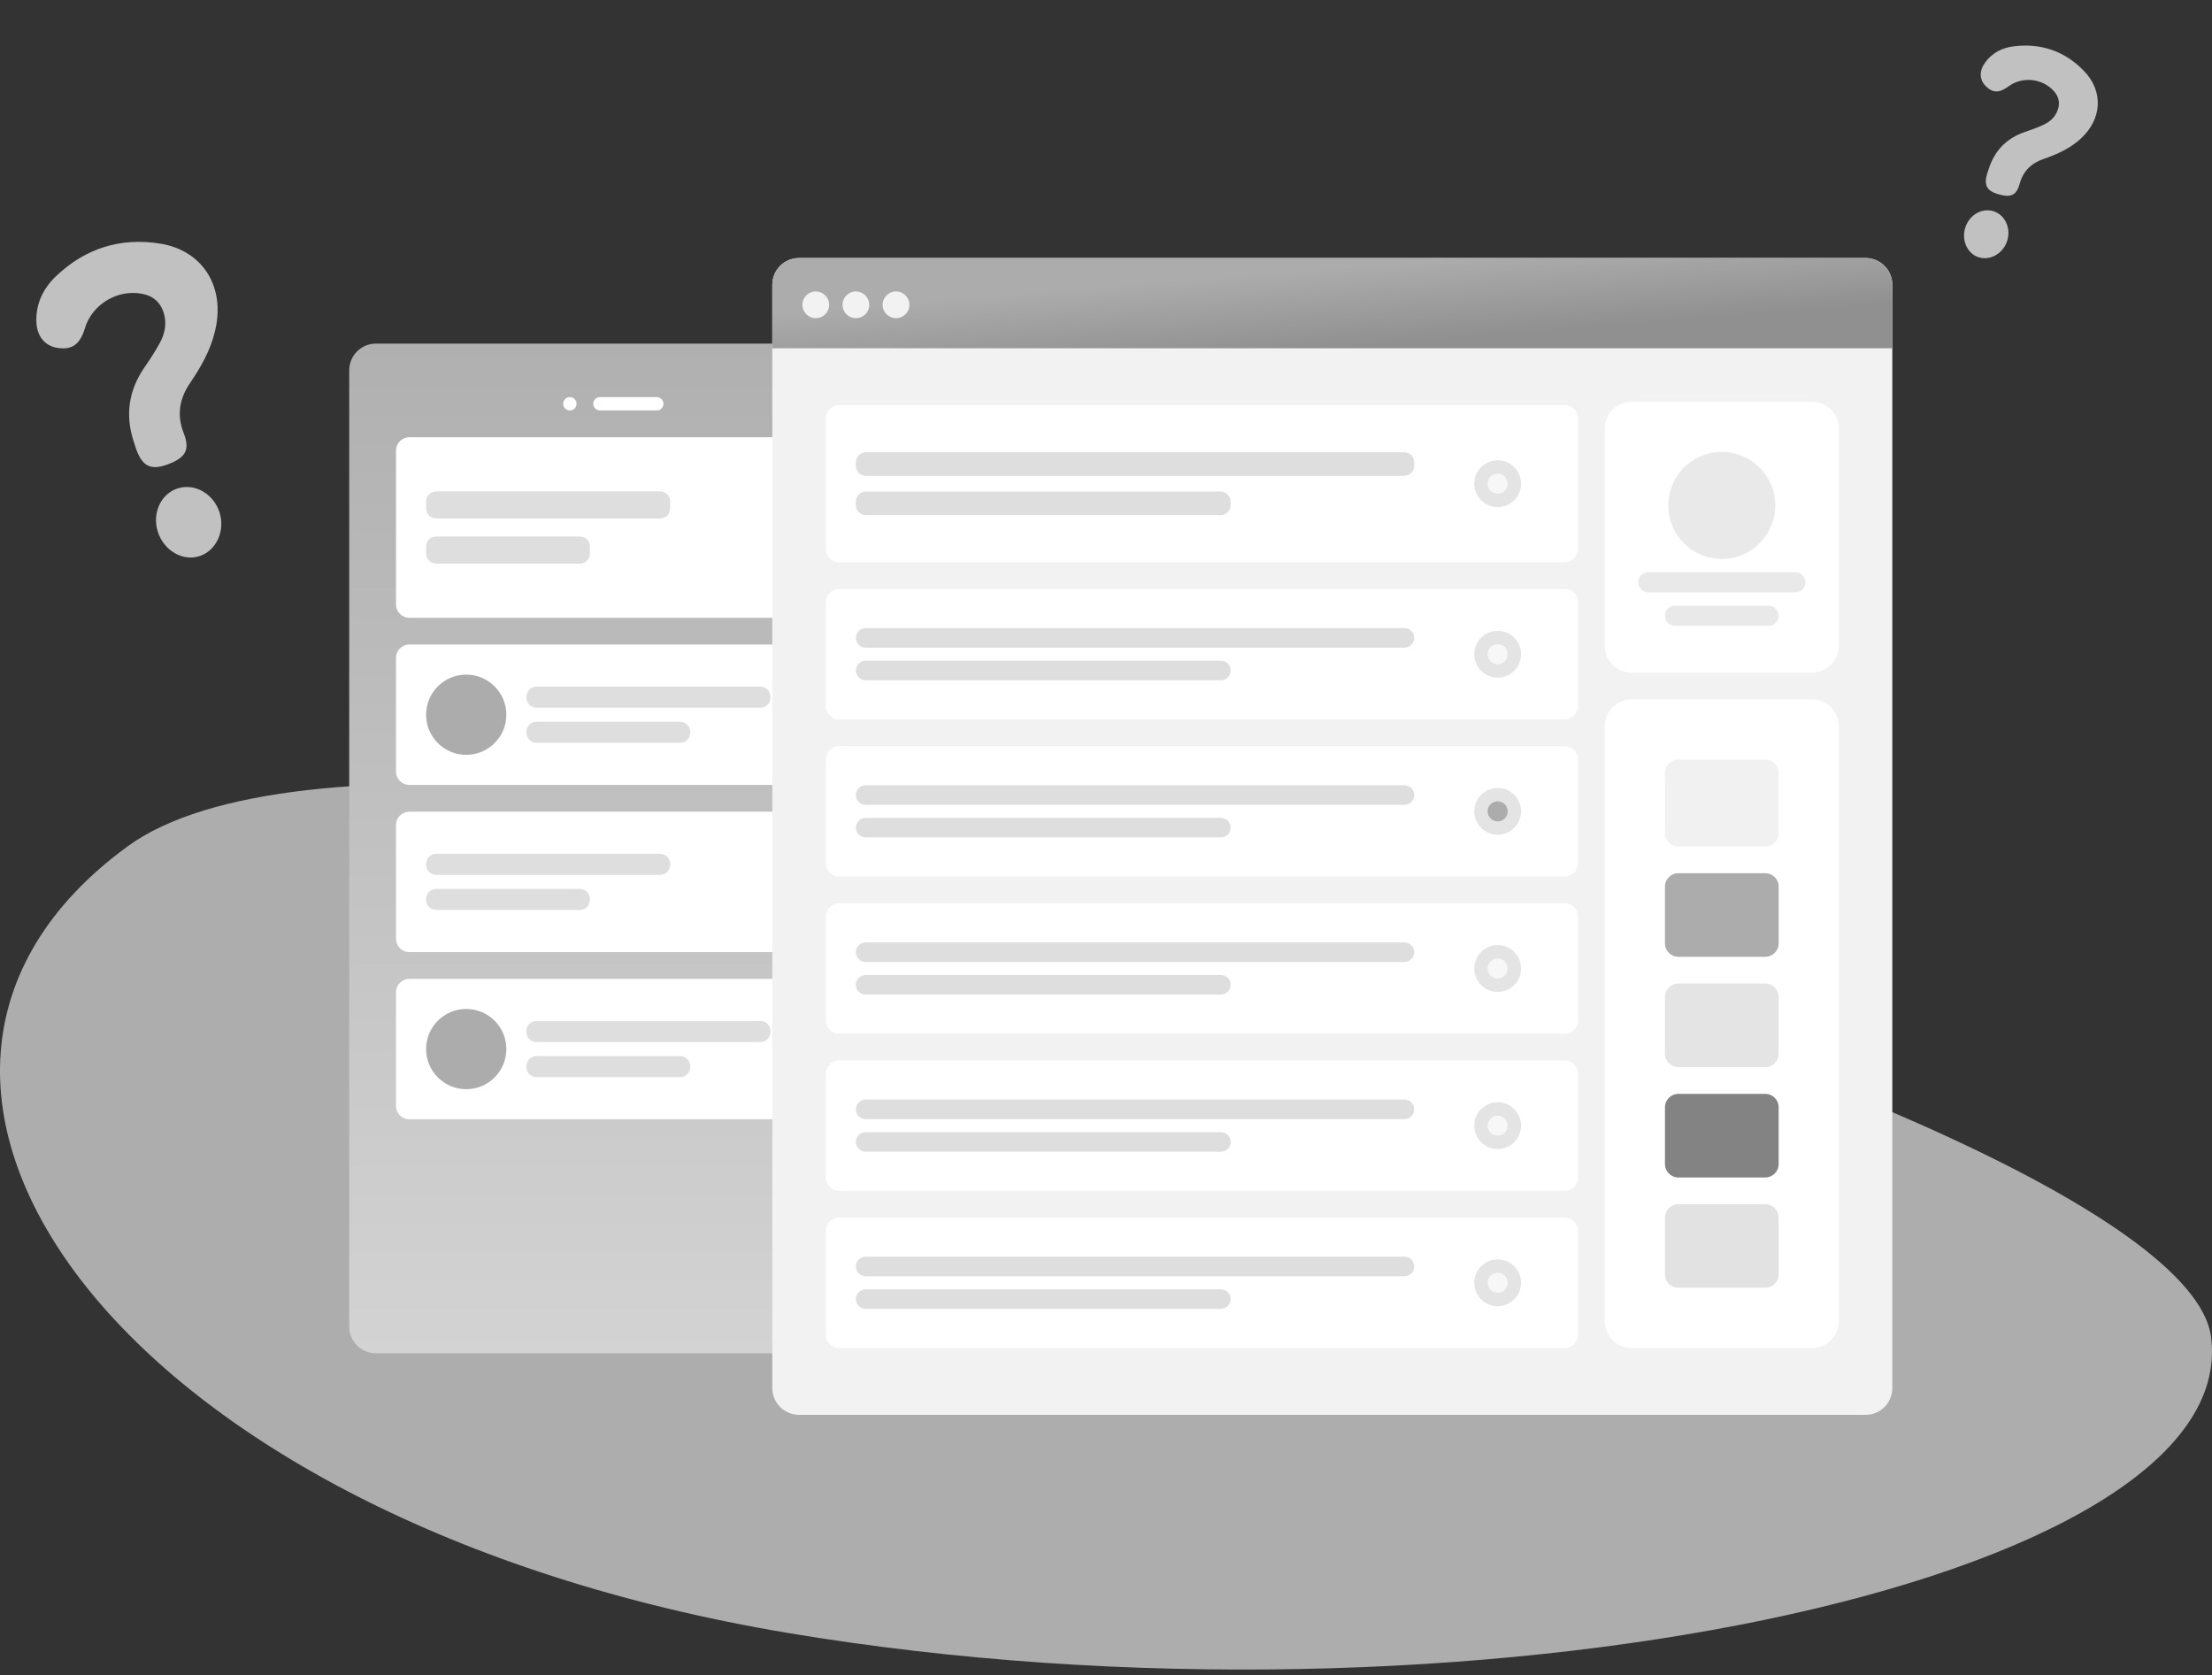
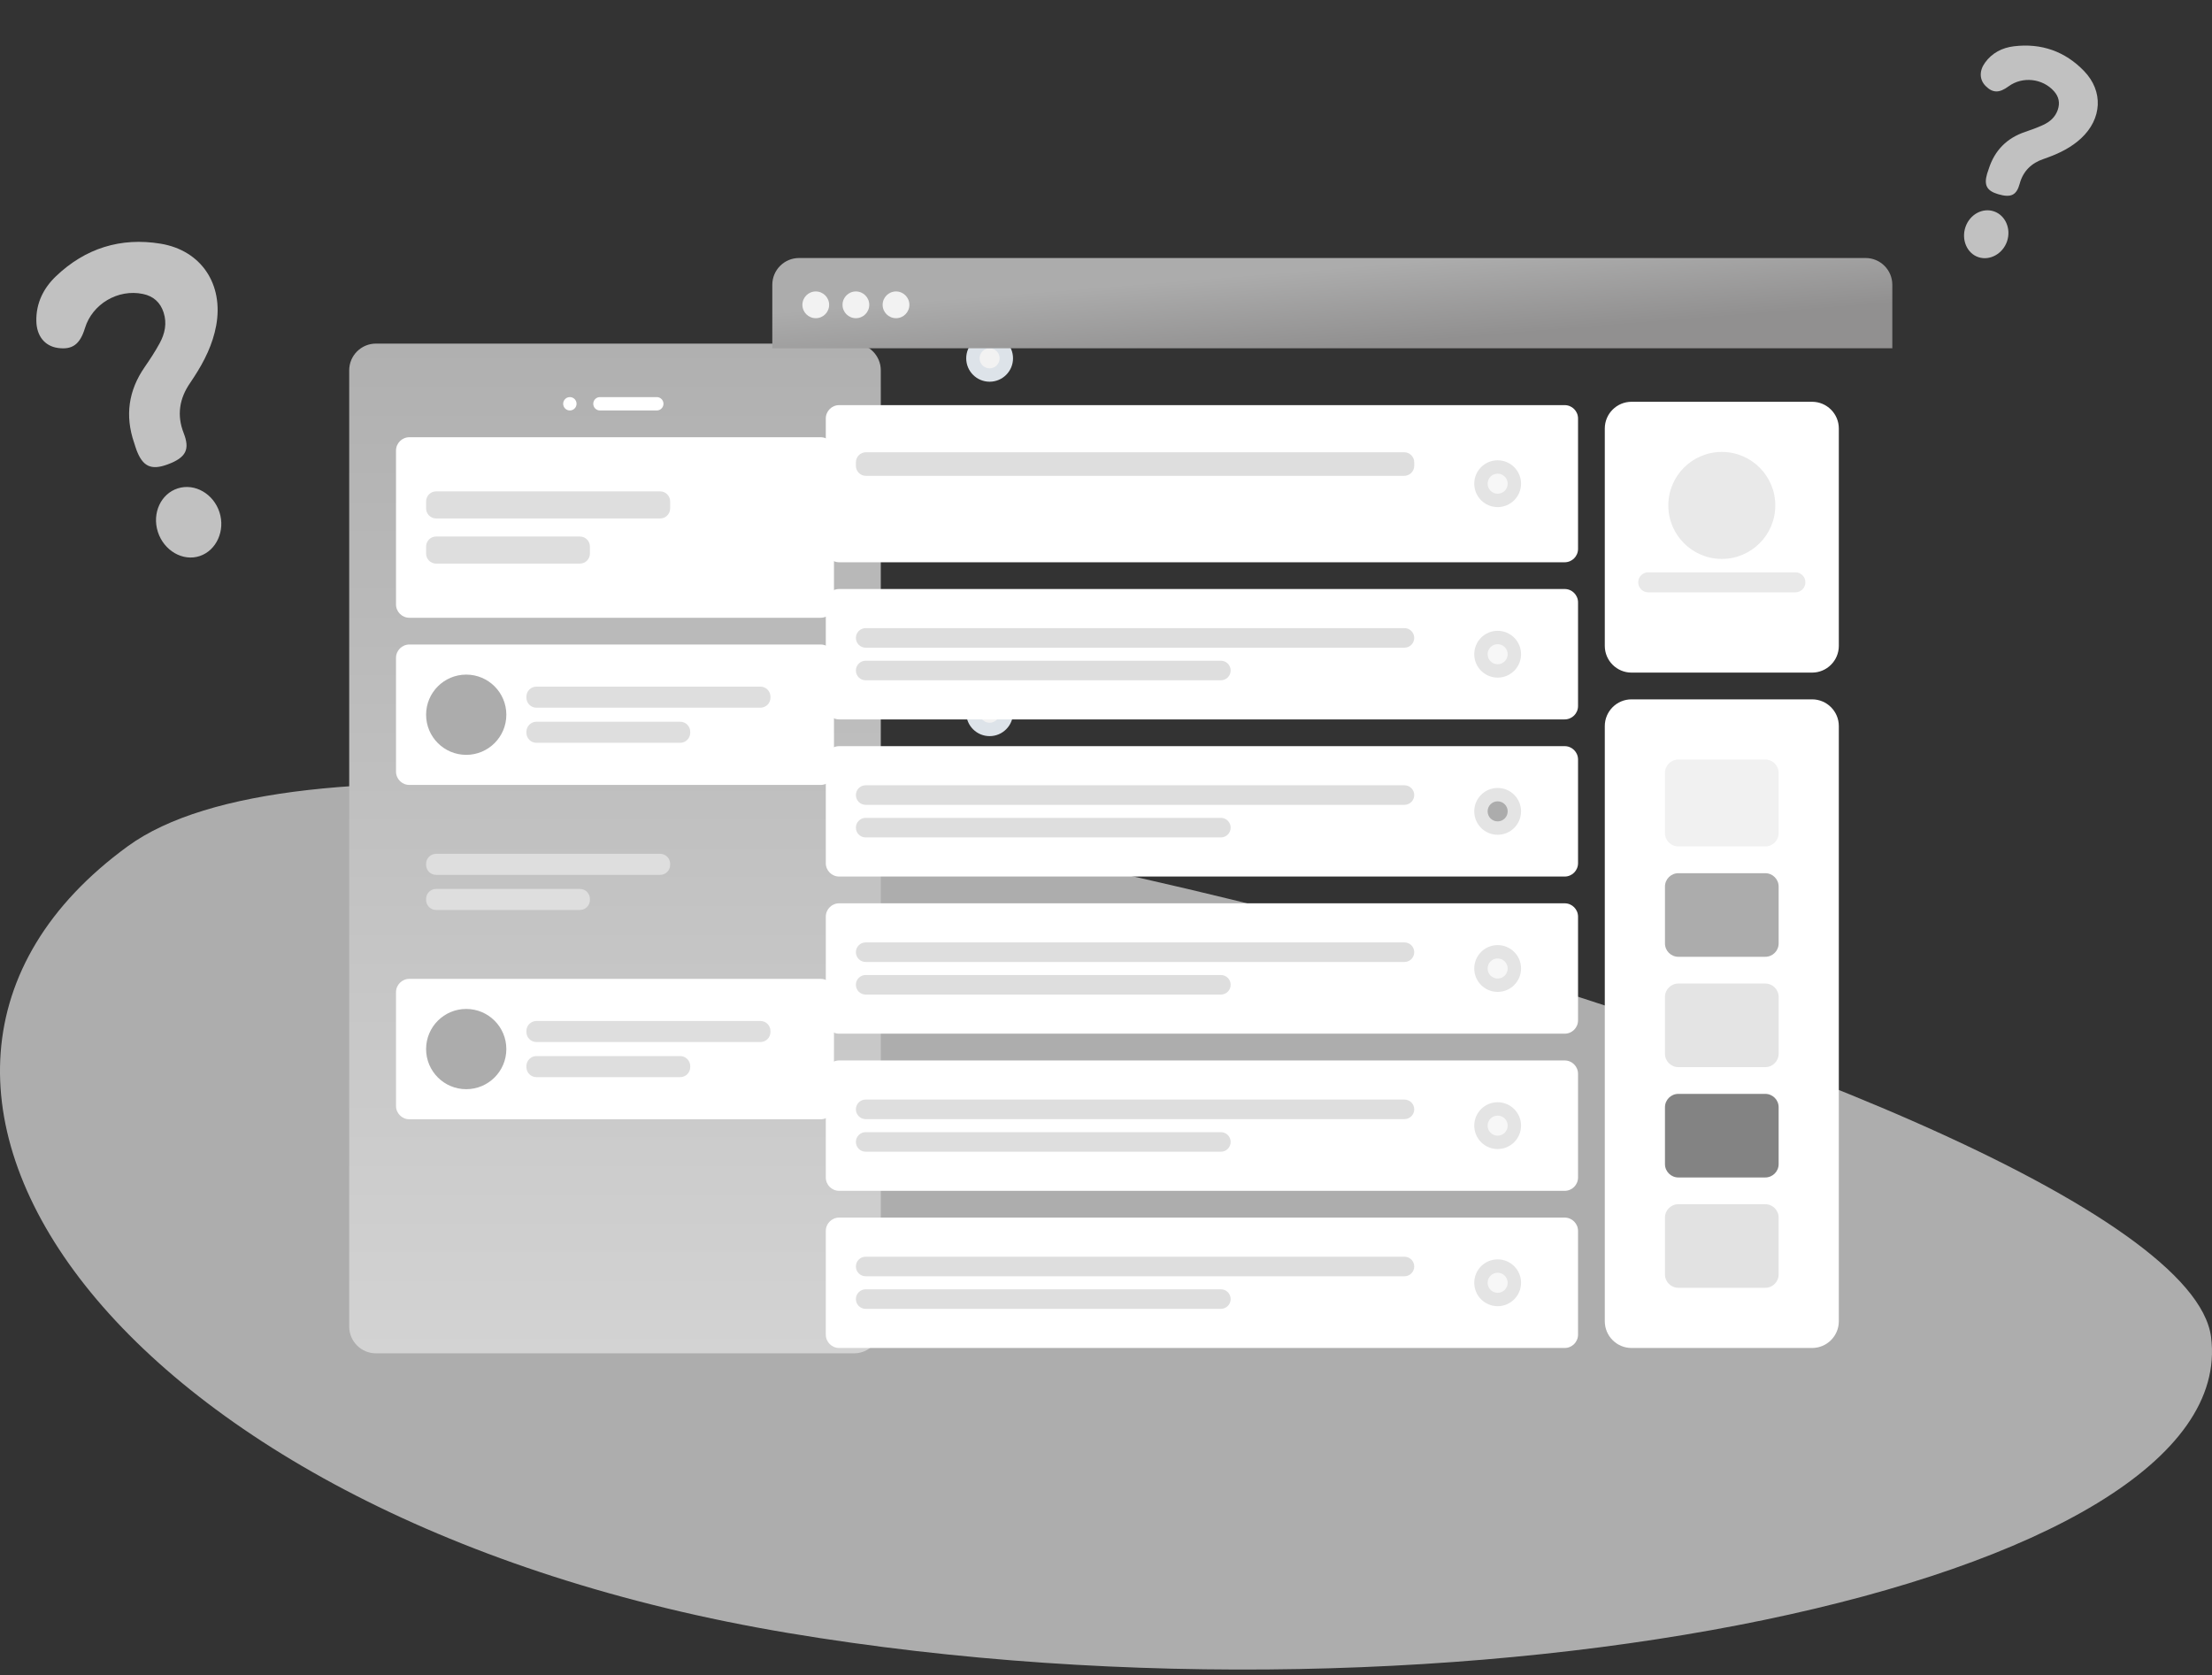
<svg xmlns="http://www.w3.org/2000/svg" width="342" height="259" viewBox="0 0 342 259" fill="none">
  <rect x="0" y="0" width="342" height="259" fill="#333333" stroke="none" />
  <g clip-path="url(#clip0_3462_389133)">
    <path opacity="0.6" fill-rule="evenodd" clip-rule="evenodd" d="M341.851 206.689C346.836 244.934 225.936 269.88 121.874 252.471C17.812 235.062 -29.927 167.077 19.73 130.852C69.386 94.626 336.866 168.444 341.851 206.689Z" fill="white" />
    <path d="M92.011 159.814C96.293 159.814 99.764 156.342 99.764 152.06C99.764 147.778 96.293 144.306 92.011 144.306C87.728 144.306 84.257 147.778 84.257 152.06C84.257 156.342 87.728 159.814 92.011 159.814Z" fill="white" />
-     <path d="M126.127 173.253C130.409 173.253 133.881 169.782 133.881 165.499C133.881 161.217 130.409 157.746 126.127 157.746C121.845 157.746 118.373 161.217 118.373 165.499C118.373 169.782 121.845 173.253 126.127 173.253Z" fill="white" />
    <path d="M153.007 59.015C155.005 59.015 156.625 57.395 156.625 55.397C156.625 53.398 155.005 51.778 153.007 51.778C151.008 51.778 149.388 53.398 149.388 55.397C149.388 57.395 151.008 59.015 153.007 59.015Z" fill="#DDE3E9" />
    <path d="M153.007 56.948C153.863 56.948 154.557 56.253 154.557 55.397C154.557 54.541 153.863 53.846 153.007 53.846C152.15 53.846 151.456 54.541 151.456 55.397C151.456 56.253 152.15 56.948 153.007 56.948Z" fill="#F2F2F2" />
    <path d="M153.007 113.809C155.005 113.809 156.625 112.189 156.625 110.19C156.625 108.192 155.005 106.572 153.007 106.572C151.008 106.572 149.388 108.192 149.388 110.19C149.388 112.189 151.008 113.809 153.007 113.809Z" fill="#DDE3E9" />
    <path d="M153.007 111.741C153.863 111.741 154.557 111.047 154.557 110.19C154.557 109.334 153.863 108.64 153.007 108.64C152.15 108.64 151.456 109.334 151.456 110.19C151.456 111.047 152.15 111.741 153.007 111.741Z" fill="#F2F2F2" />
    <path d="M132.045 53.121H58.126C55.842 53.121 53.991 54.972 53.991 57.256V205.094C53.991 207.378 55.842 209.229 58.126 209.229H132.045C134.329 209.229 136.18 207.378 136.18 205.094V57.256C136.18 54.972 134.329 53.121 132.045 53.121Z" fill="url(#paint0_linear_3462_389133)" />
    <path d="M88.107 63.46C88.678 63.46 89.141 62.997 89.141 62.426C89.141 61.855 88.678 61.393 88.107 61.393C87.536 61.393 87.073 61.855 87.073 62.426C87.073 62.997 87.536 63.46 88.107 63.46Z" fill="white" />
    <path d="M101.546 61.393H92.759C92.188 61.393 91.725 61.855 91.725 62.426C91.725 62.997 92.188 63.46 92.759 63.46H101.546C102.117 63.46 102.58 62.997 102.58 62.426C102.58 61.855 102.117 61.393 101.546 61.393Z" fill="white" />
    <path d="M126.875 67.597H63.295C62.153 67.597 61.227 68.522 61.227 69.664V93.442C61.227 94.584 62.153 95.51 63.295 95.51H126.875C128.017 95.51 128.943 94.584 128.943 93.442V69.664C128.943 68.522 128.017 67.597 126.875 67.597Z" fill="white" />
    <path d="M102.064 75.97H67.43C66.574 75.97 65.88 76.664 65.88 77.52V78.606C65.88 79.462 66.574 80.157 67.43 80.157H102.064C102.92 80.157 103.614 79.462 103.614 78.606V77.52C103.614 76.664 102.92 75.97 102.064 75.97Z" fill="#DEDEDE" />
    <path d="M89.658 82.948H67.43C66.574 82.948 65.88 83.642 65.88 84.499V85.585C65.88 86.441 66.574 87.135 67.43 87.135H89.658C90.514 87.135 91.208 86.441 91.208 85.585V84.499C91.208 83.642 90.514 82.948 89.658 82.948Z" fill="#DEDEDE" />
    <path d="M126.875 99.644H63.295C62.153 99.644 61.227 100.57 61.227 101.712V119.287C61.227 120.429 62.153 121.355 63.295 121.355H126.875C128.017 121.355 128.943 120.429 128.943 119.287V101.712C128.943 100.57 128.017 99.644 126.875 99.644Z" fill="white" />
    <path d="M117.571 106.157H82.938C82.081 106.157 81.387 106.852 81.387 107.708V107.863C81.387 108.719 82.081 109.414 82.938 109.414H117.571C118.427 109.414 119.122 108.719 119.122 107.863V107.708C119.122 106.852 118.427 106.157 117.571 106.157Z" fill="#DEDEDE" />
    <path d="M105.165 111.584H82.938C82.081 111.584 81.387 112.278 81.387 113.135V113.29C81.387 114.146 82.081 114.841 82.938 114.841H105.165C106.021 114.841 106.716 114.146 106.716 113.29V113.135C106.716 112.278 106.021 111.584 105.165 111.584Z" fill="#DEDEDE" />
    <path d="M72.083 116.703C75.508 116.703 78.286 113.926 78.286 110.5C78.286 107.074 75.508 104.297 72.083 104.297C68.657 104.297 65.88 107.074 65.88 110.5C65.88 113.926 68.657 116.703 72.083 116.703Z" fill="#ACACAC" />
-     <path d="M126.875 125.49H63.295C62.153 125.49 61.227 126.416 61.227 127.558V145.133C61.227 146.275 62.153 147.201 63.295 147.201H126.875C128.017 147.201 128.943 146.275 128.943 145.133V127.558C128.943 126.416 128.017 125.49 126.875 125.49Z" fill="white" />
    <path d="M102.064 132.003H67.43C66.574 132.003 65.88 132.697 65.88 133.554V133.709C65.88 134.565 66.574 135.259 67.43 135.259H102.064C102.92 135.259 103.614 134.565 103.614 133.709V133.554C103.614 132.697 102.92 132.003 102.064 132.003Z" fill="#DEDEDE" />
    <path d="M89.658 137.43H67.43C66.574 137.43 65.88 138.124 65.88 138.98V139.135C65.88 139.992 66.574 140.686 67.43 140.686H89.658C90.514 140.686 91.208 139.992 91.208 139.135V138.98C91.208 138.124 90.514 137.43 89.658 137.43Z" fill="#DEDEDE" />
    <path d="M126.875 151.336H63.295C62.153 151.336 61.227 152.262 61.227 153.404V170.979C61.227 172.121 62.153 173.046 63.295 173.046H126.875C128.017 173.046 128.943 172.121 128.943 170.979V153.404C128.943 152.262 128.017 151.336 126.875 151.336Z" fill="white" />
    <path d="M117.571 157.848H82.938C82.081 157.848 81.387 158.542 81.387 159.398V159.553C81.387 160.41 82.081 161.104 82.938 161.104H117.571C118.427 161.104 119.122 160.41 119.122 159.553V159.398C119.122 158.542 118.427 157.848 117.571 157.848Z" fill="#DEDEDE" />
    <path d="M105.165 163.275H82.938C82.081 163.275 81.387 163.969 81.387 164.826V164.981C81.387 165.837 82.081 166.531 82.938 166.531H105.165C106.021 166.531 106.716 165.837 106.716 164.981V164.826C106.716 163.969 106.021 163.275 105.165 163.275Z" fill="#DEDEDE" />
    <path d="M72.083 168.394C75.508 168.394 78.286 165.617 78.286 162.191C78.286 158.765 75.508 155.988 72.083 155.988C68.657 155.988 65.88 158.765 65.88 162.191C65.88 165.617 68.657 168.394 72.083 168.394Z" fill="#ACACAC" />
-     <path d="M288.438 39.89H123.543C121.259 39.89 119.407 41.741 119.407 44.025V214.606C119.407 216.89 121.259 218.742 123.543 218.742H288.438C290.722 218.742 292.573 216.89 292.573 214.606V44.025C292.573 41.741 290.722 39.89 288.438 39.89Z" fill="#F2F2F2" />
    <path d="M280.167 62.117H252.254C249.97 62.117 248.119 63.968 248.119 66.252V99.851C248.119 102.135 249.97 103.987 252.254 103.987H280.167C282.451 103.987 284.303 102.135 284.303 99.851V66.252C284.303 63.968 282.451 62.117 280.167 62.117Z" fill="white" />
    <path d="M266.211 86.411C270.779 86.411 274.481 82.709 274.481 78.141C274.481 73.573 270.779 69.87 266.211 69.87C261.643 69.87 257.94 73.573 257.94 78.141C257.94 82.709 261.643 86.411 266.211 86.411Z" fill="#E9E9E9" />
    <path d="M277.583 88.479H254.839C253.982 88.479 253.288 89.173 253.288 90.03C253.288 90.886 253.982 91.581 254.839 91.581H277.583C278.439 91.581 279.134 90.886 279.134 90.03C279.134 89.173 278.439 88.479 277.583 88.479Z" fill="#E9E9E9" />
-     <path d="M273.447 93.649H258.974C258.117 93.649 257.423 94.343 257.423 95.2C257.423 96.056 258.117 96.75 258.974 96.75H273.447C274.304 96.75 274.998 96.056 274.998 95.2C274.998 94.343 274.304 93.649 273.447 93.649Z" fill="#E9E9E9" />
    <path fill-rule="evenodd" clip-rule="evenodd" d="M123.543 39.89H288.438C290.722 39.89 292.573 41.741 292.573 44.025V53.846H119.407V44.025C119.407 41.741 121.259 39.89 123.543 39.89Z" fill="url(#paint1_linear_3462_389133)" />
    <path d="M126.127 49.194C127.269 49.194 128.195 48.269 128.195 47.127C128.195 45.985 127.269 45.059 126.127 45.059C124.985 45.059 124.06 45.985 124.06 47.127C124.06 48.269 124.985 49.194 126.127 49.194Z" fill="#F2F2F2" />
    <path d="M132.33 49.194C133.472 49.194 134.398 48.269 134.398 47.127C134.398 45.985 133.472 45.059 132.33 45.059C131.188 45.059 130.263 45.985 130.263 47.127C130.263 48.269 131.188 49.194 132.33 49.194Z" fill="#F2F2F2" />
    <path d="M138.533 49.194C139.675 49.194 140.601 48.269 140.601 47.127C140.601 45.985 139.675 45.059 138.533 45.059C137.391 45.059 136.466 45.985 136.466 47.127C136.466 48.269 137.391 49.194 138.533 49.194Z" fill="#F2F2F2" />
    <path d="M280.167 108.123H252.254C249.97 108.123 248.119 109.974 248.119 112.258V204.268C248.119 206.552 249.97 208.404 252.254 208.404H280.167C282.451 208.404 284.303 206.552 284.303 204.268V112.258C284.303 109.974 282.451 108.123 280.167 108.123Z" fill="white" />
    <path d="M272.931 117.426H259.491C258.349 117.426 257.423 118.352 257.423 119.494V128.798C257.423 129.94 258.349 130.866 259.491 130.866H272.931C274.072 130.866 274.998 129.94 274.998 128.798V119.494C274.998 118.352 274.072 117.426 272.931 117.426Z" fill="#F1F1F1" />
    <path d="M272.931 135.001H259.491C258.349 135.001 257.423 135.927 257.423 137.069V145.857C257.423 146.999 258.349 147.924 259.491 147.924H272.931C274.072 147.924 274.998 146.999 274.998 145.857V137.069C274.998 135.927 274.072 135.001 272.931 135.001Z" fill="#ACACAC" />
    <path d="M272.931 152.06H259.491C258.349 152.06 257.423 152.986 257.423 154.128V162.915C257.423 164.057 258.349 164.983 259.491 164.983H272.931C274.072 164.983 274.998 164.057 274.998 162.915V154.128C274.998 152.986 274.072 152.06 272.931 152.06Z" fill="#E4E4E4" />
    <path d="M272.931 186.177H259.491C258.349 186.177 257.423 187.102 257.423 188.244V197.032C257.423 198.174 258.349 199.1 259.491 199.1H272.931C274.072 199.1 274.998 198.174 274.998 197.032V188.244C274.998 187.102 274.072 186.177 272.931 186.177Z" fill="#E2E2E2" />
    <path d="M272.931 169.118H259.491C258.349 169.118 257.423 170.043 257.423 171.185V179.973C257.423 181.115 258.349 182.041 259.491 182.041H272.931C274.072 182.041 274.998 181.115 274.998 179.973V171.185C274.998 170.043 274.072 169.118 272.931 169.118Z" fill="#838383" />
    <path d="M241.916 62.634H129.745C128.603 62.634 127.678 63.56 127.678 64.702V84.862C127.678 86.004 128.603 86.929 129.745 86.929H241.916C243.058 86.929 243.983 86.004 243.983 84.862V64.702C243.983 63.56 243.058 62.634 241.916 62.634Z" fill="white" />
    <path d="M217.104 69.923H133.881C133.024 69.923 132.33 70.617 132.33 71.474V72.016C132.33 72.873 133.024 73.567 133.881 73.567H217.104C217.96 73.567 218.655 72.873 218.655 72.016V71.474C218.655 70.617 217.96 69.923 217.104 69.923Z" fill="#DEDEDE" />
-     <path d="M188.723 75.996H133.881C133.024 75.996 132.33 76.69 132.33 77.547V78.09C132.33 78.946 133.024 79.64 133.881 79.64H188.723C189.58 79.64 190.274 78.946 190.274 78.09V77.547C190.274 76.69 189.58 75.996 188.723 75.996Z" fill="#DEDEDE" />
    <path d="M231.554 78.4C233.552 78.4 235.172 76.78 235.172 74.781C235.172 72.783 233.552 71.163 231.554 71.163C229.556 71.163 227.936 72.783 227.936 74.781C227.936 76.78 229.556 78.4 231.554 78.4Z" fill="#E4E4E4" />
    <path d="M231.554 76.332C232.41 76.332 233.104 75.638 233.104 74.782C233.104 73.925 232.41 73.231 231.554 73.231C230.697 73.231 230.003 73.925 230.003 74.782C230.003 75.638 230.697 76.332 231.554 76.332Z" fill="#F7F7F7" />
    <path d="M241.916 91.064H129.745C128.603 91.064 127.678 91.989 127.678 93.131V109.155C127.678 110.297 128.603 111.223 129.745 111.223H241.916C243.058 111.223 243.983 110.297 243.983 109.155V93.131C243.983 91.989 243.058 91.064 241.916 91.064Z" fill="white" />
    <path d="M217.143 97.111H133.842C133.007 97.111 132.33 97.788 132.33 98.623C132.33 99.458 133.007 100.135 133.842 100.135H217.143C217.978 100.135 218.655 99.458 218.655 98.623C218.655 97.788 217.978 97.111 217.143 97.111Z" fill="#DEDEDE" />
    <path d="M188.762 102.15H133.842C133.007 102.15 132.33 102.827 132.33 103.662C132.33 104.497 133.007 105.174 133.842 105.174H188.762C189.597 105.174 190.274 104.497 190.274 103.662C190.274 102.827 189.597 102.15 188.762 102.15Z" fill="#DEDEDE" />
    <path d="M231.554 104.763C233.552 104.763 235.172 103.143 235.172 101.144C235.172 99.146 233.552 97.526 231.554 97.526C229.556 97.526 227.936 99.146 227.936 101.144C227.936 103.143 229.556 104.763 231.554 104.763Z" fill="#E4E4E4" />
    <path d="M231.554 102.695C232.41 102.695 233.104 102.001 233.104 101.144C233.104 100.288 232.41 99.594 231.554 99.594C230.697 99.594 230.003 100.288 230.003 101.144C230.003 102.001 230.697 102.695 231.554 102.695Z" fill="#F7F7F7" />
    <path d="M241.916 115.358H129.745C128.603 115.358 127.678 116.284 127.678 117.426V133.45C127.678 134.592 128.603 135.518 129.745 135.518H241.916C243.058 135.518 243.983 134.592 243.983 133.45V117.426C243.983 116.284 243.058 115.358 241.916 115.358Z" fill="white" />
    <path d="M217.143 121.407H133.842C133.007 121.407 132.33 122.084 132.33 122.919C132.33 123.754 133.007 124.431 133.842 124.431H217.143C217.978 124.431 218.655 123.754 218.655 122.919C218.655 122.084 217.978 121.407 217.143 121.407Z" fill="#DEDEDE" />
    <path d="M188.762 126.446H133.842C133.007 126.446 132.33 127.123 132.33 127.958C132.33 128.793 133.007 129.47 133.842 129.47H188.762C189.597 129.47 190.274 128.793 190.274 127.958C190.274 127.123 189.597 126.446 188.762 126.446Z" fill="#DEDEDE" />
    <path d="M231.554 129.058C233.552 129.058 235.172 127.438 235.172 125.439C235.172 123.441 233.552 121.821 231.554 121.821C229.556 121.821 227.936 123.441 227.936 125.439C227.936 127.438 229.556 129.058 231.554 129.058Z" fill="#E4E4E4" />
    <path d="M231.554 126.99C232.41 126.99 233.104 126.296 233.104 125.439C233.104 124.583 232.41 123.889 231.554 123.889C230.697 123.889 230.003 124.583 230.003 125.439C230.003 126.296 230.697 126.99 231.554 126.99Z" fill="#ACACAC" />
    <path d="M241.916 188.245H129.745C128.603 188.245 127.678 189.17 127.678 190.312V206.337C127.678 207.479 128.603 208.404 129.745 208.404H241.916C243.058 208.404 243.983 207.479 243.983 206.337V190.312C243.983 189.17 243.058 188.245 241.916 188.245Z" fill="white" />
    <path d="M217.143 194.292H133.842C133.007 194.292 132.33 194.969 132.33 195.804C132.33 196.639 133.007 197.316 133.842 197.316H217.143C217.978 197.316 218.655 196.639 218.655 195.804C218.655 194.969 217.978 194.292 217.143 194.292Z" fill="#DEDEDE" />
    <path d="M188.762 199.332H133.842C133.007 199.332 132.33 200.008 132.33 200.844C132.33 201.679 133.007 202.355 133.842 202.355H188.762C189.597 202.355 190.274 201.679 190.274 200.844C190.274 200.008 189.597 199.332 188.762 199.332Z" fill="#DEDEDE" />
    <path d="M231.554 201.942C233.552 201.942 235.172 200.322 235.172 198.323C235.172 196.325 233.552 194.705 231.554 194.705C229.556 194.705 227.936 196.325 227.936 198.323C227.936 200.322 229.556 201.942 231.554 201.942Z" fill="#E4E4E4" />
    <path d="M231.554 199.874C232.41 199.874 233.104 199.18 233.104 198.324C233.104 197.467 232.41 196.773 231.554 196.773C230.697 196.773 230.003 197.467 230.003 198.324C230.003 199.18 230.697 199.874 231.554 199.874Z" fill="#F7F7F7" />
    <path d="M241.916 163.95H129.745C128.603 163.95 127.678 164.875 127.678 166.017V182.042C127.678 183.184 128.603 184.109 129.745 184.109H241.916C243.058 184.109 243.983 183.184 243.983 182.042V166.017C243.983 164.875 243.058 163.95 241.916 163.95Z" fill="white" />
    <path d="M217.143 169.998H133.842C133.007 169.998 132.33 170.674 132.33 171.51C132.33 172.345 133.007 173.021 133.842 173.021H217.143C217.978 173.021 218.655 172.345 218.655 171.51C218.655 170.674 217.978 169.998 217.143 169.998Z" fill="#DEDEDE" />
    <path d="M188.762 175.037H133.842C133.007 175.037 132.33 175.714 132.33 176.549C132.33 177.384 133.007 178.061 133.842 178.061H188.762C189.597 178.061 190.274 177.384 190.274 176.549C190.274 175.714 189.597 175.037 188.762 175.037Z" fill="#DEDEDE" />
    <path d="M231.554 177.647C233.552 177.647 235.172 176.027 235.172 174.029C235.172 172.031 233.552 170.411 231.554 170.411C229.556 170.411 227.936 172.031 227.936 174.029C227.936 176.027 229.556 177.647 231.554 177.647Z" fill="#E4E4E4" />
    <path d="M231.554 175.58C232.41 175.58 233.104 174.886 233.104 174.029C233.104 173.173 232.41 172.479 231.554 172.479C230.697 172.479 230.003 173.173 230.003 174.029C230.003 174.886 230.697 175.58 231.554 175.58Z" fill="#F7F7F7" />
    <path d="M241.916 139.655H129.745C128.603 139.655 127.678 140.581 127.678 141.722V157.747C127.678 158.889 128.603 159.814 129.745 159.814H241.916C243.058 159.814 243.983 158.889 243.983 157.747V141.722C243.983 140.581 243.058 139.655 241.916 139.655Z" fill="white" />
    <path d="M217.143 145.702H133.842C133.007 145.702 132.33 146.379 132.33 147.214C132.33 148.049 133.007 148.726 133.842 148.726H217.143C217.978 148.726 218.655 148.049 218.655 147.214C218.655 146.379 217.978 145.702 217.143 145.702Z" fill="#DEDEDE" />
    <path d="M188.762 150.741H133.842C133.007 150.741 132.33 151.418 132.33 152.253C132.33 153.088 133.007 153.765 133.842 153.765H188.762C189.597 153.765 190.274 153.088 190.274 152.253C190.274 151.418 189.597 150.741 188.762 150.741Z" fill="#DEDEDE" />
    <path d="M231.554 153.353C233.552 153.353 235.172 151.733 235.172 149.734C235.172 147.736 233.552 146.116 231.554 146.116C229.556 146.116 227.936 147.736 227.936 149.734C227.936 151.733 229.556 153.353 231.554 153.353Z" fill="#E4E4E4" />
    <path d="M231.554 151.285C232.41 151.285 233.104 150.591 233.104 149.734C233.104 148.878 232.41 148.184 231.554 148.184C230.697 148.184 230.003 148.878 230.003 149.734C230.003 150.591 230.697 151.285 231.554 151.285Z" fill="#F7F7F7" />
    <path d="M20.728 68.427C19.308 64.269 19.855 60.377 22.375 56.742C23.197 55.554 23.993 54.338 24.684 53.071C25.494 51.584 25.84 49.993 25.295 48.312C24.782 46.733 23.708 45.779 22.087 45.445C18.243 44.647 14.27 46.997 13.135 50.726C12.369 53.246 11.18 54.112 8.932 53.793C6.923 53.506 5.658 51.941 5.618 49.63C5.57 46.875 6.716 44.56 8.65 42.712C13.182 38.377 18.675 36.664 24.818 37.673C31.159 38.715 34.59 43.988 33.424 50.34C32.891 53.234 31.611 55.814 30.02 58.257C29.817 58.567 29.62 58.88 29.409 59.184C27.731 61.597 27.317 64.191 28.39 66.931C29.372 69.433 28.84 70.727 25.897 71.809C23.352 72.744 22.062 72.113 21.106 69.577C20.964 69.202 20.857 68.813 20.731 68.429L20.728 68.427Z" fill="#C1C1C1" />
    <path d="M33.934 79.194C34.852 82.032 33.468 85.103 30.881 85.968C28.27 86.841 25.327 85.134 24.4 82.21C23.485 79.332 24.879 76.323 27.504 75.5C30.123 74.677 33.01 76.337 33.935 79.196L33.934 79.194Z" fill="#C1C1C1" />
    <path d="M307.492 26.078C308.409 23.235 310.288 21.337 313.14 20.381C314.07 20.068 314.999 19.729 315.89 19.319C316.936 18.838 317.771 18.113 318.157 16.975C318.52 15.906 318.323 14.95 317.575 14.109C315.805 12.111 312.685 11.776 310.551 13.347C309.109 14.409 308.109 14.397 307.014 13.309C306.036 12.336 305.983 10.969 306.901 9.694C307.995 8.174 309.56 7.378 311.365 7.157C315.597 6.638 319.286 7.937 322.222 10.985C325.254 14.13 324.98 18.398 321.762 21.385C320.295 22.745 318.55 23.63 316.689 24.315C316.452 24.401 316.218 24.491 315.979 24.571C314.084 25.204 312.804 26.449 312.275 28.378C311.793 30.14 310.977 30.629 308.933 30.022C307.167 29.497 306.72 28.628 307.23 26.859C307.305 26.596 307.405 26.34 307.493 26.081L307.492 26.078Z" fill="#C1C1C1" />
    <path d="M310.311 37.313C309.657 39.233 307.654 40.343 305.893 39.763C304.116 39.177 303.206 37.051 303.89 35.081C304.561 33.141 306.544 32.068 308.309 32.686C310.07 33.303 310.968 35.381 310.31 37.315L310.311 37.313Z" fill="#C1C1C1" />
  </g>
  <defs>
    <linearGradient id="paint0_linear_3462_389133" x1="95.085" y1="53.121" x2="95.085" y2="209.229" gradientUnits="userSpaceOnUse">
      <stop stop-color="#B0B0B0" />
      <stop offset="1" stop-color="#D3D3D3" />
    </linearGradient>
    <linearGradient id="paint1_linear_3462_389133" x1="205" y1="41.5" x2="205.99" y2="53.846" gradientUnits="userSpaceOnUse">
      <stop stop-color="#ACACAC" />
      <stop offset="1" stop-color="#919090" />
    </linearGradient>
    <clipPath id="clip0_3462_389133">
      <rect width="342" height="258.121" fill="white" />
    </clipPath>
  </defs>
</svg>